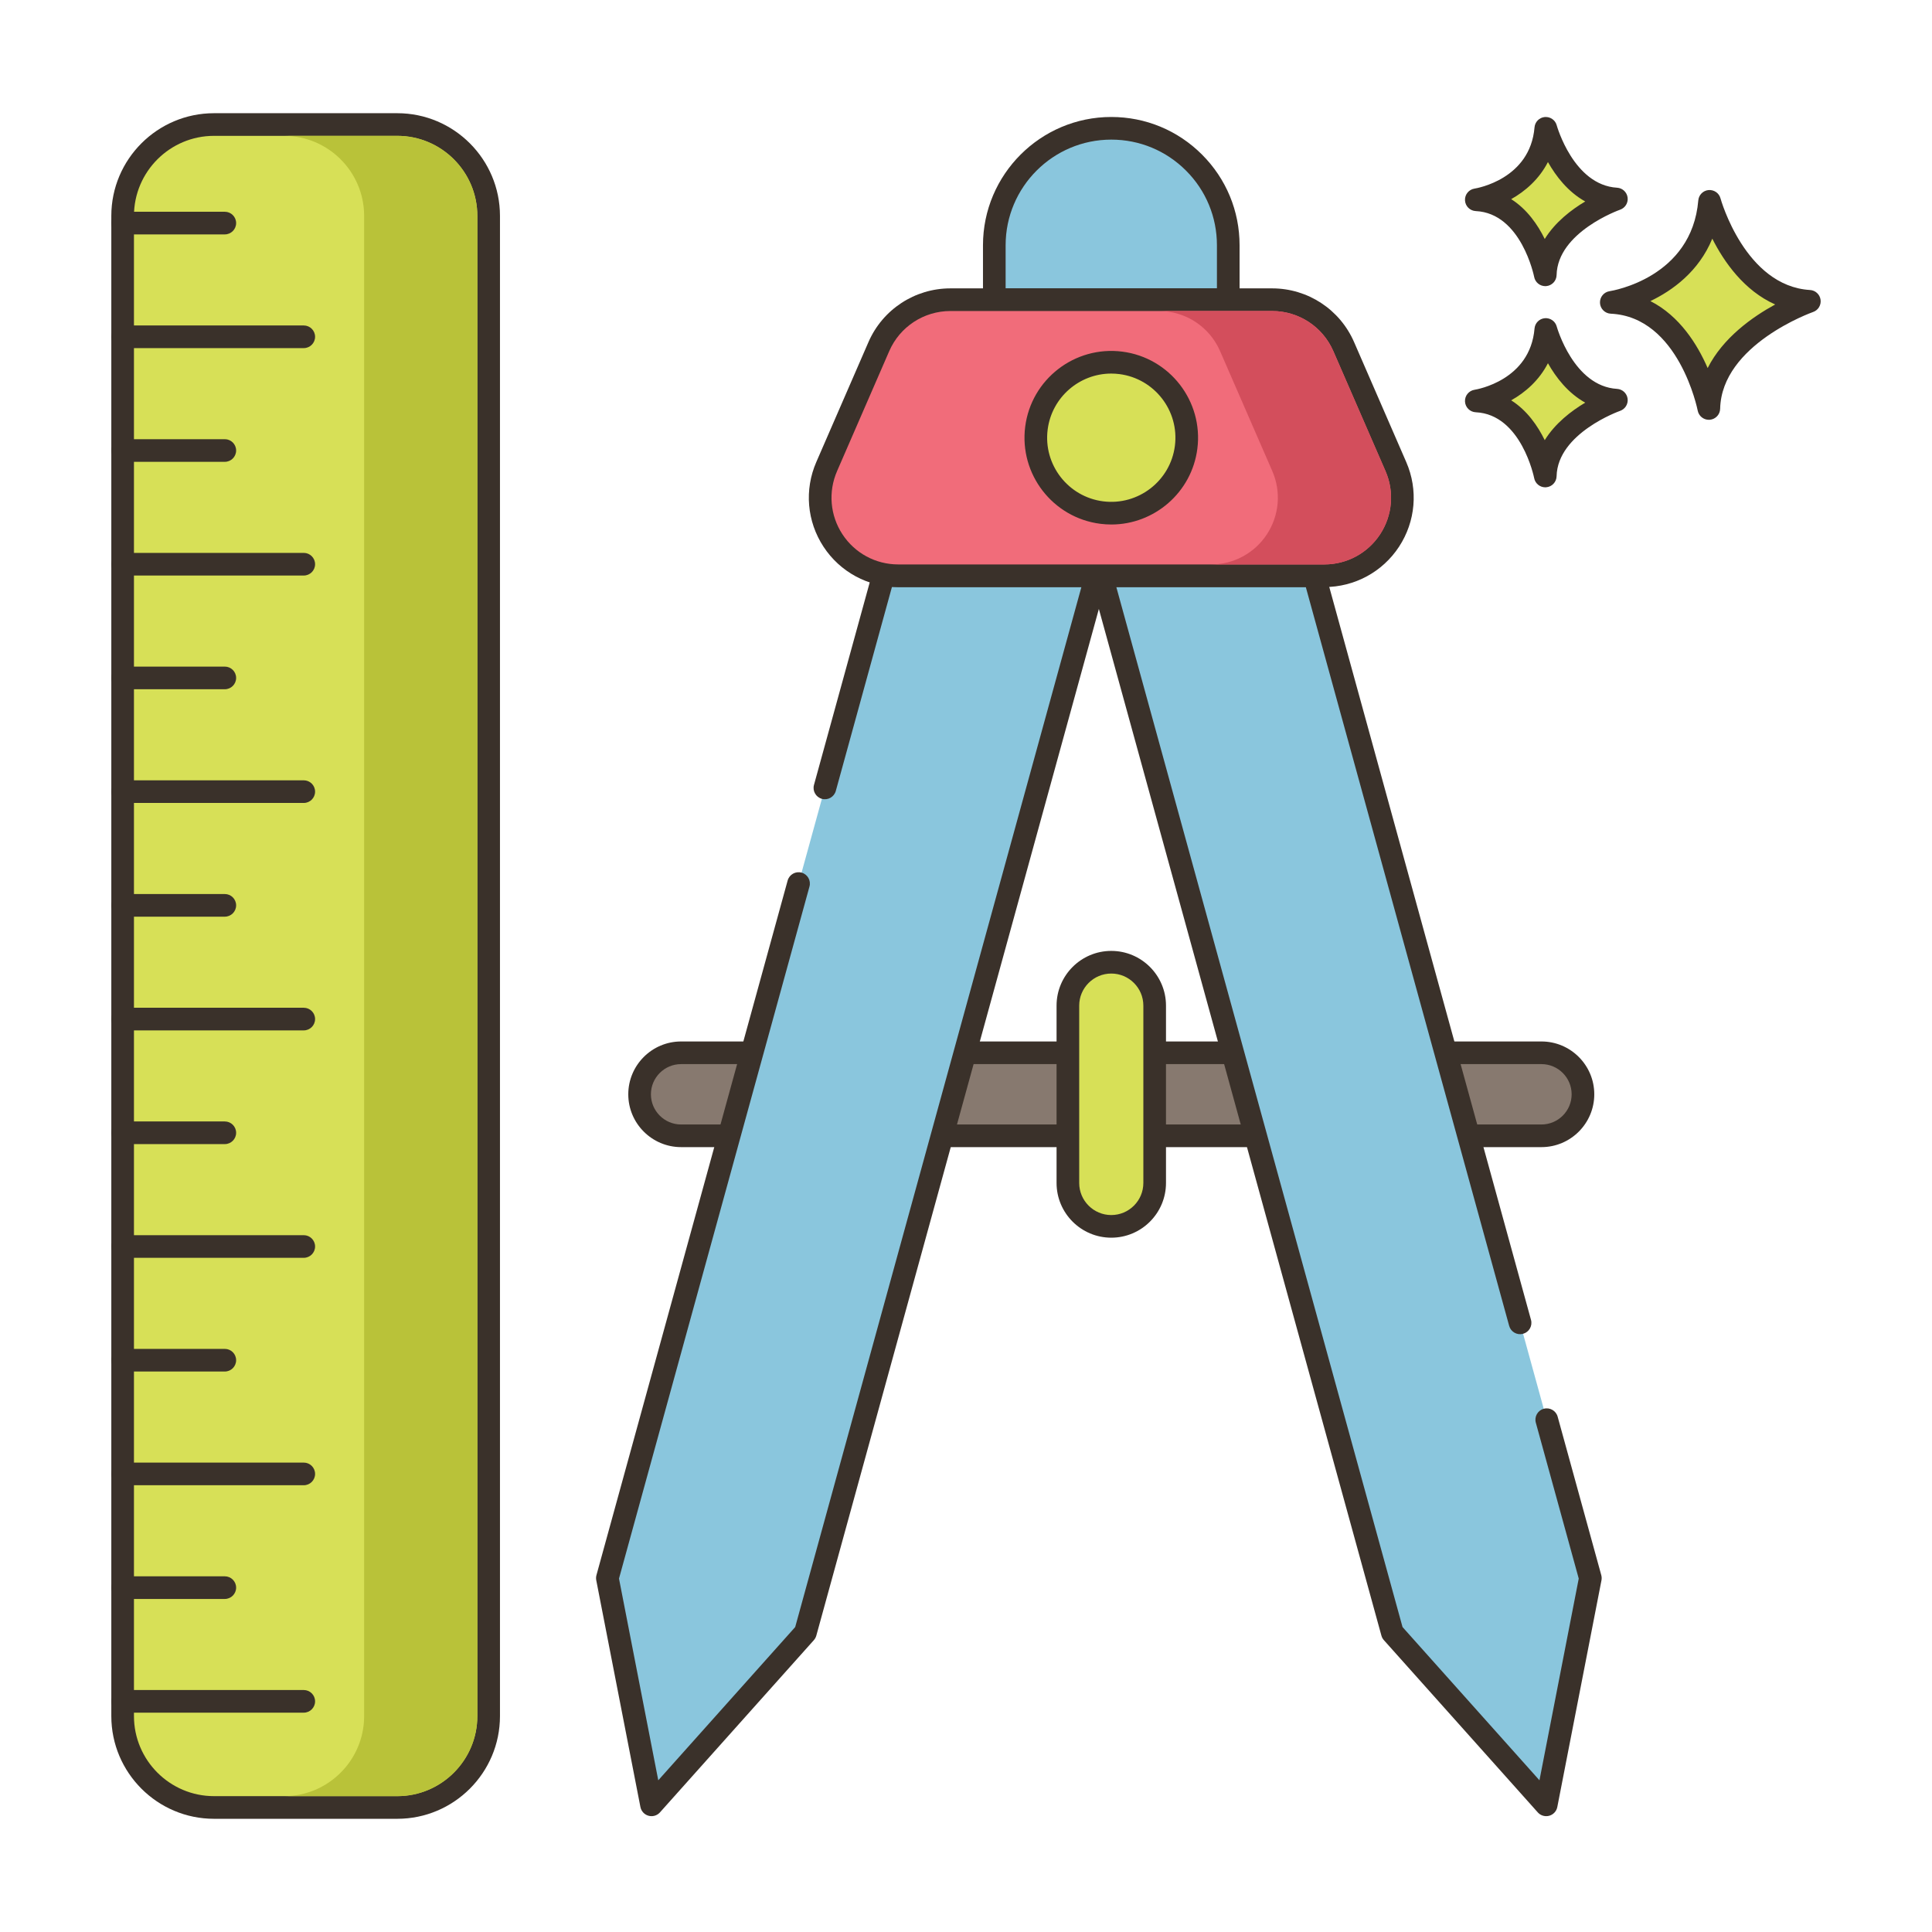
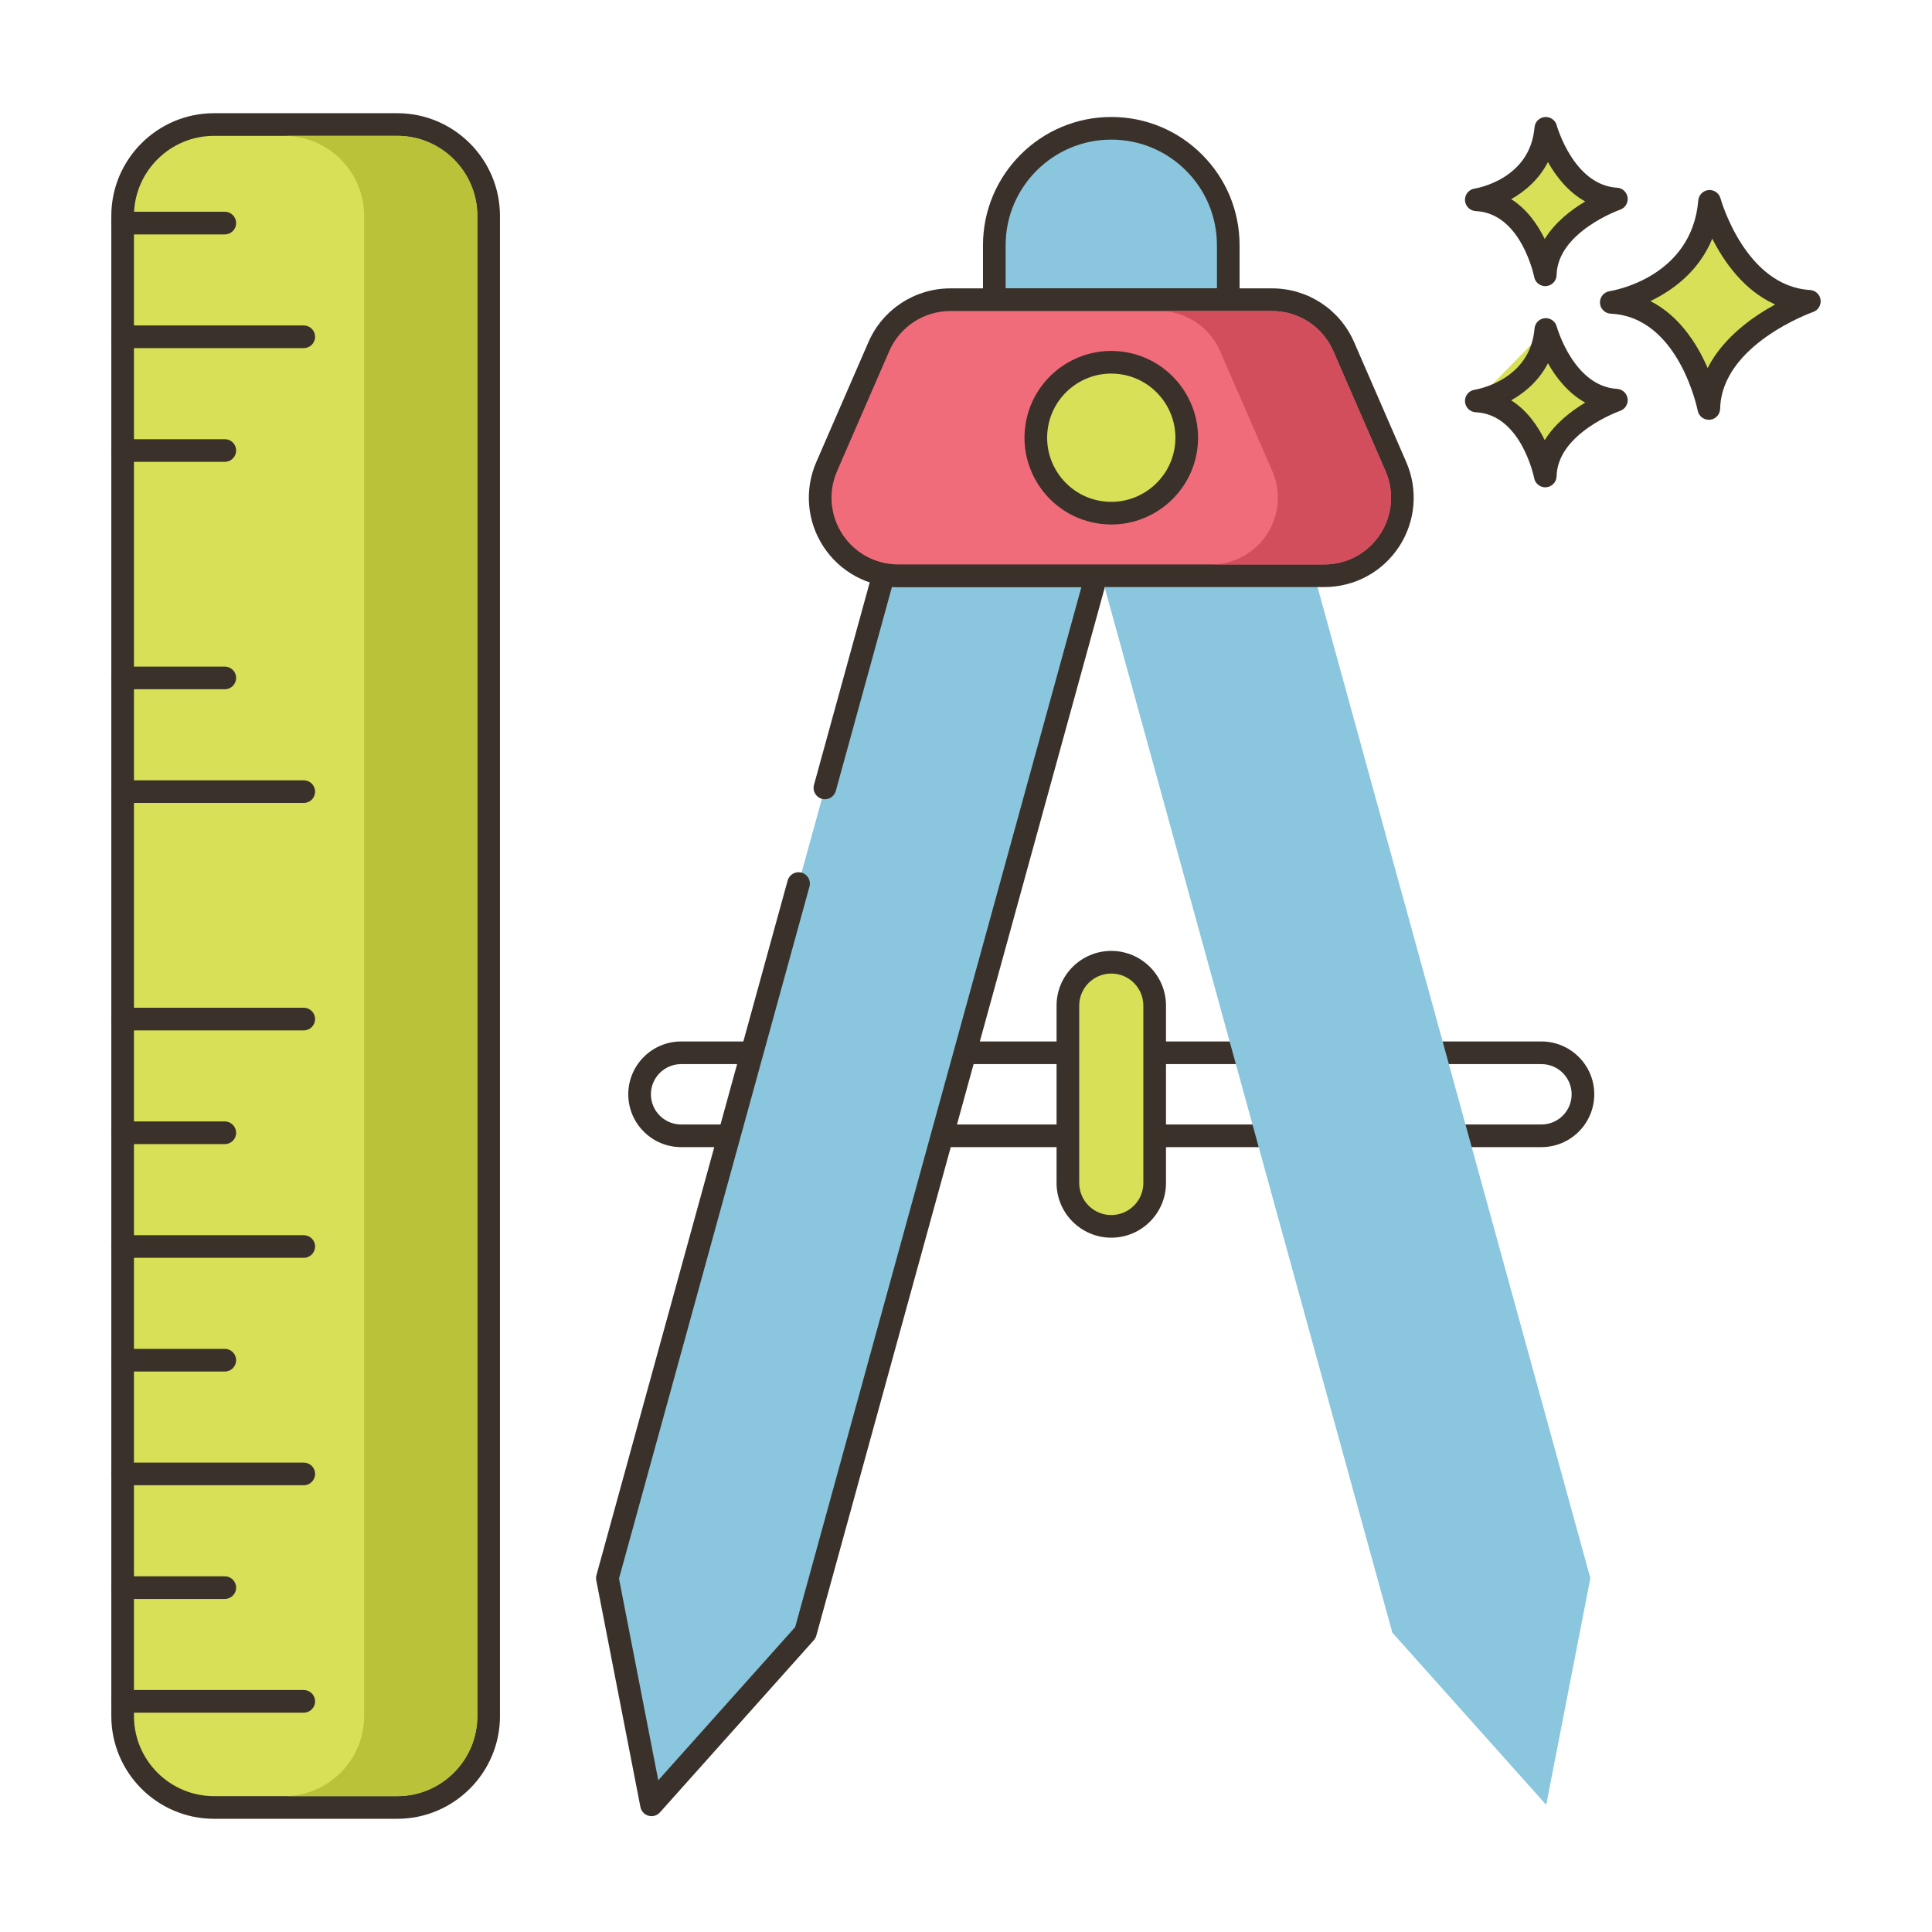
<svg xmlns="http://www.w3.org/2000/svg" version="1.1" x="0px" y="0px" viewBox="0 0 256 256" style="enable-background:new 0 0 256 256;" xml:space="preserve">
  <style type="text/css">
	.st0{display:none;}
	.st1{display:inline;}
	.st2{fill:none;stroke:#6B1D1D;stroke-width:0.5;stroke-miterlimit:10;}
	.st3{fill:#3A312A;}
	.st4{fill:#87796F;}
	.st5{fill:#D5DE58;}
	.st6{fill:#695B51;}
	.st7{fill:#FCE8CB;}
	.st8{fill:#F16C7A;}
	.st9{fill:#8AC6DD;}
	.st10{fill:#DECAAD;}
	.st11{fill:#D6DF58;}
	.st12{fill-rule:evenodd;clip-rule:evenodd;fill:#FCE8CB;}
	.st13{fill:#F5978A;}
	.st14{fill:#D7E057;}
	.st15{fill-rule:evenodd;clip-rule:evenodd;fill:#87796F;}
	.st16{fill:#6CA8BF;}
	.st17{fill:#B9C239;}
	.st18{fill:#D34E5C;}
	.st19{fill:#FAE6CA;}
	.st20{fill:#F8E4C8;}
	.st21{fill:#8AC5DC;}
	.st22{fill:#EF6D7A;}
	.st23{fill:#EB6E7A;}
	.st24{fill:#89C4DB;}
	.st25{fill-rule:evenodd;clip-rule:evenodd;fill:#F16C7A;}
	.st26{fill:#F7E3C7;}
	.st27{fill:#F6E2C6;}
	.st28{fill:#ED6E7A;}
	.st29{fill:#8AC3DA;}
	.st30{fill:#D5DC57;}
	.st31{fill-rule:evenodd;clip-rule:evenodd;fill:#D7E057;}
	.st32{fill-rule:evenodd;clip-rule:evenodd;fill:#F8E4C8;}
	.st33{fill:#D4DB56;}
	.st34{fill:#F59689;}
	.st35{fill:#DDC9AC;}
	.st36{fill:#D24E5C;}
	.st37{fill:#6A5C52;}
	.st38{fill:#6CA6BE;}
	.st39{fill:#B8C136;}
	.st40{fill-rule:evenodd;clip-rule:evenodd;fill:#FAE6CA;}
</style>
  <g id="Layer_2" class="st0">
    <g class="st1">
      <g>
        <line class="st2" x1="0" y1="4.829" x2="256" y2="4.829" />
        <line class="st2" x1="0" y1="16.56" x2="256" y2="16.56" />
        <line class="st2" x1="0" y1="28.29" x2="256" y2="28.29" />
        <line class="st2" x1="0" y1="40.021" x2="256" y2="40.021" />
        <line class="st2" x1="0" y1="51.751" x2="256" y2="51.751" />
        <line class="st2" x1="0" y1="63.482" x2="256" y2="63.482" />
        <line class="st2" x1="0" y1="75.213" x2="256" y2="75.213" />
        <line class="st2" x1="0" y1="86.943" x2="256" y2="86.943" />
        <line class="st2" x1="0" y1="98.674" x2="256" y2="98.674" />
-         <line class="st2" x1="0" y1="110.404" x2="256" y2="110.404" />
        <line class="st2" x1="0" y1="122.135" x2="256" y2="122.135" />
        <line class="st2" x1="0" y1="133.865" x2="256" y2="133.865" />
        <line class="st2" x1="0" y1="145.596" x2="256" y2="145.596" />
        <line class="st2" x1="0" y1="157.326" x2="256" y2="157.326" />
        <line class="st2" x1="0" y1="169.057" x2="256" y2="169.057" />
        <line class="st2" x1="0" y1="180.788" x2="256" y2="180.788" />
        <line class="st2" x1="0" y1="192.518" x2="256" y2="192.518" />
        <line class="st2" x1="0" y1="204.249" x2="256" y2="204.249" />
        <line class="st2" x1="0" y1="215.979" x2="256" y2="215.979" />
        <line class="st2" x1="0" y1="227.71" x2="256" y2="227.71" />
        <line class="st2" x1="0" y1="239.44" x2="256" y2="239.44" />
        <line class="st2" x1="0" y1="251.171" x2="256" y2="251.171" />
      </g>
      <g>
        <line class="st2" x1="251.171" y1="0" x2="251.171" y2="256" />
        <line class="st2" x1="239.44" y1="0" x2="239.44" y2="256" />
        <line class="st2" x1="227.71" y1="0" x2="227.71" y2="256" />
        <line class="st2" x1="215.979" y1="0" x2="215.979" y2="256" />
        <line class="st2" x1="204.249" y1="0" x2="204.249" y2="256" />
        <line class="st2" x1="192.518" y1="0" x2="192.518" y2="256" />
        <line class="st2" x1="180.788" y1="0" x2="180.788" y2="256" />
        <line class="st2" x1="169.057" y1="0" x2="169.057" y2="256" />
        <line class="st2" x1="157.326" y1="0" x2="157.326" y2="256" />
        <line class="st2" x1="145.596" y1="0" x2="145.596" y2="256" />
        <line class="st2" x1="133.865" y1="0" x2="133.865" y2="256" />
        <line class="st2" x1="122.135" y1="0" x2="122.135" y2="256" />
        <line class="st2" x1="110.404" y1="0" x2="110.404" y2="256" />
        <line class="st2" x1="98.674" y1="0" x2="98.674" y2="256" />
        <line class="st2" x1="86.943" y1="0" x2="86.943" y2="256" />
        <line class="st2" x1="75.212" y1="0" x2="75.212" y2="256" />
        <line class="st2" x1="63.482" y1="0" x2="63.482" y2="256" />
        <line class="st2" x1="51.751" y1="0" x2="51.751" y2="256" />
        <line class="st2" x1="40.021" y1="0" x2="40.021" y2="256" />
        <line class="st2" x1="28.29" y1="0" x2="28.29" y2="256" />
        <line class="st2" x1="16.56" y1="0" x2="16.56" y2="256" />
        <line class="st2" x1="4.829" y1="0" x2="4.829" y2="256" />
      </g>
    </g>
  </g>
  <g id="Layer_1">
    <g>
-       <path class="st4" d="M204.25,150.5h-114c-3.038,0-5.5-2.462-5.5-5.5l0,0c0-3.038,2.462-5.5,5.5-5.5h114c3.038,0,5.5,2.462,5.5,5.5    l0,0C209.75,148.038,207.288,150.5,204.25,150.5z" />
      <path class="st3" d="M204.25,152h-114c-3.859,0-7-3.14-7-7s3.141-7,7-7h114c3.859,0,7,3.14,7,7S208.109,152,204.25,152z     M90.25,141c-2.206,0-4,1.794-4,4s1.794,4,4,4h114c2.206,0,4-1.794,4-4s-1.794-4-4-4H90.25z" />
      <path class="st14" d="M147.25,162.5L147.25,162.5c-3.176,0-5.75-2.574-5.75-5.75v-23.5c0-3.176,2.574-5.75,5.75-5.75l0,0    c3.176,0,5.75,2.574,5.75,5.75v23.5C153,159.926,150.426,162.5,147.25,162.5z" />
      <path class="st3" d="M147.25,164c-3.998,0-7.25-3.252-7.25-7.25v-23.5c0-3.998,3.252-7.25,7.25-7.25s7.25,3.252,7.25,7.25v23.5    C154.5,160.748,151.248,164,147.25,164z M147.25,129c-2.344,0-4.25,1.907-4.25,4.25v23.5c0,2.343,1.906,4.25,4.25,4.25    c2.344,0,4.25-1.907,4.25-4.25v-23.5C151.5,130.907,149.594,129,147.25,129z" />
      <path class="st14" d="M52.641,239.5H28.359c-6.688,0-12.109-5.422-12.109-12.109V28.609c0-6.688,5.422-12.109,12.109-12.109    h24.281c6.688,0,12.109,5.422,12.109,12.109v198.781C64.75,234.078,59.328,239.5,52.641,239.5z" />
      <path class="st3" d="M52.641,241H28.359c-7.504,0-13.609-6.105-13.609-13.609V28.609C14.75,21.105,20.855,15,28.359,15h24.281    c7.504,0,13.609,6.105,13.609,13.609v198.781C66.25,234.895,60.144,241,52.641,241z M28.359,18    c-5.85,0-10.609,4.759-10.609,10.609v198.781c0,5.85,4.76,10.609,10.609,10.609h24.281c5.85,0,10.609-4.759,10.609-10.609V28.609    C63.25,22.759,58.49,18,52.641,18H28.359z" />
      <path class="st3" d="M29.788,31.059H16.25c-0.828,0-1.5-0.671-1.5-1.5s0.672-1.5,1.5-1.5h13.538c0.828,0,1.5,0.671,1.5,1.5    S30.616,31.059,29.788,31.059z" />
      <path class="st3" d="M40.25,46.126h-24c-0.828,0-1.5-0.671-1.5-1.5c0-0.829,0.672-1.5,1.5-1.5h24c0.828,0,1.5,0.671,1.5,1.5    C41.75,45.455,41.078,46.126,40.25,46.126z" />
      <path class="st3" d="M29.788,61.194H16.25c-0.828,0-1.5-0.671-1.5-1.5c0-0.829,0.672-1.5,1.5-1.5h13.538    c0.828,0,1.5,0.671,1.5,1.5C31.288,60.522,30.616,61.194,29.788,61.194z" />
-       <path class="st3" d="M40.25,76.261h-24c-0.828,0-1.5-0.671-1.5-1.5s0.672-1.5,1.5-1.5h24c0.828,0,1.5,0.671,1.5,1.5    S41.078,76.261,40.25,76.261z" />
      <path class="st3" d="M29.788,91.329H16.25c-0.828,0-1.5-0.671-1.5-1.5c0-0.829,0.672-1.5,1.5-1.5h13.538    c0.828,0,1.5,0.671,1.5,1.5C31.288,90.657,30.616,91.329,29.788,91.329z" />
      <path class="st3" d="M40.25,106.396h-24c-0.828,0-1.5-0.671-1.5-1.5s0.672-1.5,1.5-1.5h24c0.828,0,1.5,0.671,1.5,1.5    S41.078,106.396,40.25,106.396z" />
-       <path class="st3" d="M29.788,121.464H16.25c-0.828,0-1.5-0.671-1.5-1.5c0-0.829,0.672-1.5,1.5-1.5h13.538    c0.828,0,1.5,0.671,1.5,1.5C31.288,120.793,30.616,121.464,29.788,121.464z" />
      <path class="st3" d="M40.25,136.532h-24c-0.828,0-1.5-0.671-1.5-1.5c0-0.829,0.672-1.5,1.5-1.5h24c0.828,0,1.5,0.671,1.5,1.5    C41.75,135.86,41.078,136.532,40.25,136.532z" />
      <path class="st3" d="M29.788,151.599H16.25c-0.828,0-1.5-0.671-1.5-1.5c0-0.829,0.672-1.5,1.5-1.5h13.538    c0.828,0,1.5,0.671,1.5,1.5C31.288,150.928,30.616,151.599,29.788,151.599z" />
      <path class="st3" d="M40.25,166.667h-24c-0.828,0-1.5-0.671-1.5-1.5s0.672-1.5,1.5-1.5h24c0.828,0,1.5,0.671,1.5,1.5    S41.078,166.667,40.25,166.667z" />
      <path class="st3" d="M29.788,181.734H16.25c-0.828,0-1.5-0.671-1.5-1.5s0.672-1.5,1.5-1.5h13.538c0.828,0,1.5,0.671,1.5,1.5    S30.616,181.734,29.788,181.734z" />
      <path class="st3" d="M40.25,196.802h-24c-0.828,0-1.5-0.671-1.5-1.5c0-0.829,0.672-1.5,1.5-1.5h24c0.828,0,1.5,0.671,1.5,1.5    C41.75,196.13,41.078,196.802,40.25,196.802z" />
      <path class="st3" d="M29.788,211.87H16.25c-0.828,0-1.5-0.671-1.5-1.5s0.672-1.5,1.5-1.5h13.538c0.828,0,1.5,0.671,1.5,1.5    S30.616,211.87,29.788,211.87z" />
      <path class="st3" d="M40.25,226.937h-24c-0.828,0-1.5-0.671-1.5-1.5s0.672-1.5,1.5-1.5h24c0.828,0,1.5,0.671,1.5,1.5    S41.078,226.937,40.25,226.937z" />
      <path class="st9" d="M105.813,117.076L80.48,209.11l5.85,30.04l20.39-22.82l38.54-140.04h-26.24c-0.66,0-1.31-0.06-1.93-0.18    l-7.788,28.292L105.813,117.076z" />
      <path class="st3" d="M86.33,240.65c-0.133,0-0.267-0.018-0.397-0.054c-0.55-0.151-0.966-0.601-1.075-1.16l-5.85-30.04    c-0.044-0.227-0.035-0.461,0.026-0.685l25.333-92.034c0.221-0.799,1.044-1.268,1.845-1.048c0.799,0.22,1.268,1.045,1.048,1.844    L82.02,209.169l5.204,26.729l18.143-20.304L143.291,77.79H119.02c-0.278,0-0.555-0.009-0.829-0.028l-7.442,27.039    c-0.221,0.799-1.041,1.27-1.845,1.048c-0.799-0.22-1.268-1.046-1.048-1.844l7.788-28.293c0.207-0.755,0.966-1.224,1.731-1.075    c0.523,0.102,1.077,0.153,1.645,0.153h26.24c0.468,0,0.909,0.219,1.193,0.591c0.283,0.373,0.377,0.856,0.253,1.307l-38.54,140.04    c-0.062,0.223-0.174,0.429-0.328,0.602l-20.39,22.82C87.16,240.473,86.751,240.65,86.33,240.65z" />
      <polygon class="st9" points="201.42,175.287 174.17,76.29 145.95,76.29 184.49,216.33 204.88,239.15 210.73,209.11     204.951,188.114   " />
-       <path class="st3" d="M204.88,240.65c-0.421,0-0.83-0.177-1.118-0.501l-20.39-22.82c-0.154-0.172-0.267-0.378-0.328-0.602    l-38.54-140.04c-0.124-0.451-0.03-0.935,0.253-1.307c0.284-0.372,0.726-0.591,1.193-0.591h28.22c0.675,0,1.267,0.451,1.446,1.102    l27.25,98.998c0.22,0.798-0.249,1.625-1.048,1.844c-0.801,0.22-1.624-0.249-1.845-1.048L173.027,77.79h-25.108l37.924,137.803    l18.143,20.305l5.205-26.729l-5.686-20.656c-0.22-0.798,0.249-1.625,1.048-1.844c0.801-0.219,1.624,0.249,1.845,1.048    l5.779,20.996c0.061,0.223,0.07,0.458,0.026,0.685l-5.851,30.04c-0.109,0.559-0.525,1.009-1.075,1.16    C205.146,240.632,205.013,240.65,204.88,240.65z" />
      <path class="st14" d="M226.528,26.677c0,0,3.408,12.659,13.222,13.247c0,0-13.1,4.525-13.321,14.202    c0,0-2.579-13.572-12.925-14.059C213.504,40.067,225.554,38.241,226.528,26.677z" />
      <path class="st3" d="M226.428,55.625c-0.713,0-1.335-0.506-1.473-1.217c-0.023-0.124-2.494-12.417-11.521-12.842    c-0.77-0.037-1.388-0.651-1.428-1.421c-0.04-0.771,0.511-1.445,1.273-1.561c0.441-0.069,10.895-1.817,11.754-12.033    c0.061-0.725,0.635-1.301,1.359-1.367c0.732-0.059,1.394,0.399,1.584,1.102c0.031,0.116,3.259,11.626,11.863,12.141    c0.714,0.043,1.297,0.584,1.396,1.292c0.098,0.708-0.318,1.388-0.994,1.623c-0.121,0.042-12.119,4.311-12.312,12.819    c-0.018,0.767-0.61,1.396-1.375,1.459C226.512,55.623,226.47,55.625,226.428,55.625z M218.686,39.896    c3.878,1.969,6.231,5.746,7.587,8.876c2.026-4.021,5.941-6.787,8.949-8.427c-4.135-1.842-6.783-5.651-8.334-8.722    C225.096,35.982,221.617,38.491,218.686,39.896z" />
-       <path class="st14" d="M204.829,43.658c0,0,2.411,8.954,9.352,9.369c0,0-9.266,3.201-9.422,10.045c0,0-1.824-9.6-9.142-9.944    C195.617,53.128,204.141,51.837,204.829,43.658z" />
+       <path class="st14" d="M204.829,43.658c0,0,2.411,8.954,9.352,9.369c0,0-9.266,3.201-9.422,10.045c0,0-1.824-9.6-9.142-9.944    z" />
      <path class="st3" d="M204.758,64.572c-0.714,0-1.337-0.507-1.473-1.22c-0.016-0.082-1.703-8.442-7.738-8.725    c-0.771-0.037-1.388-0.651-1.428-1.421c-0.04-0.771,0.511-1.445,1.273-1.561c0.296-0.047,7.363-1.243,7.941-8.114    c0.061-0.726,0.636-1.303,1.361-1.368c0.722-0.062,1.392,0.399,1.581,1.101l0,0c0.022,0.079,2.229,7.92,7.995,8.264    c0.714,0.043,1.299,0.584,1.396,1.293c0.097,0.709-0.32,1.388-0.996,1.622c-0.081,0.028-8.283,2.953-8.413,8.662    c-0.018,0.767-0.611,1.397-1.377,1.461C204.841,64.571,204.799,64.572,204.758,64.572z M200.239,53.045    c2.107,1.333,3.523,3.394,4.447,5.279c1.376-2.232,3.515-3.872,5.364-4.972c-2.286-1.269-3.884-3.35-4.941-5.224    C203.936,50.415,202.095,52.004,200.239,53.045z" />
      <path class="st14" d="M204.829,17c0,0,2.411,8.954,9.352,9.369c0,0-9.266,3.201-9.422,10.046c0,0-1.824-9.6-9.142-9.944    C195.617,26.471,204.141,25.179,204.829,17z" />
      <path class="st3" d="M204.758,37.915c-0.714,0-1.337-0.507-1.473-1.22c-0.016-0.082-1.703-8.441-7.738-8.726    c-0.771-0.037-1.388-0.651-1.428-1.421c-0.04-0.771,0.511-1.445,1.273-1.56c0.296-0.047,7.363-1.243,7.941-8.114    c0.061-0.726,0.636-1.303,1.361-1.368c0.722-0.061,1.392,0.399,1.581,1.102l0,0c0.022,0.079,2.229,7.92,7.995,8.265    c0.714,0.043,1.299,0.584,1.396,1.293c0.097,0.709-0.32,1.388-0.997,1.622c-0.08,0.028-8.282,2.952-8.412,8.662    c-0.018,0.767-0.611,1.397-1.377,1.461C204.841,37.914,204.799,37.915,204.758,37.915z M200.239,26.387    c2.106,1.333,3.523,3.395,4.447,5.28c1.376-2.232,3.515-3.872,5.364-4.972c-2.286-1.269-3.884-3.35-4.941-5.224    C203.936,23.757,202.095,25.346,200.239,26.387z" />
      <path class="st9" d="M162.75,32.5v7.21h-31V32.5c0-8.56,6.94-15.5,15.5-15.5c4.28,0,8.16,1.74,10.96,4.54    C161.01,24.34,162.75,28.22,162.75,32.5z" />
      <path class="st3" d="M162.75,41.21h-31c-0.828,0-1.5-0.671-1.5-1.5V32.5c0-9.374,7.626-17,17-17c4.541,0,8.81,1.769,12.02,4.979    c3.211,3.211,4.98,7.48,4.98,12.021v7.21C164.25,40.539,163.578,41.21,162.75,41.21z M133.25,38.21h28V32.5    c0-3.739-1.456-7.255-4.101-9.899c-2.645-2.644-6.16-4.101-9.899-4.101c-7.72,0-14,6.28-14,14V38.21z" />
      <path class="st8" d="M175.482,76.289h-56.463c-7.446,0-12.45-7.633-9.481-14.461l6.914-15.901    c1.641-3.775,5.365-6.216,9.481-6.216h42.636c4.116,0,7.84,2.442,9.481,6.216l6.914,15.901    C187.931,68.656,182.927,76.289,175.482,76.289z" />
      <path class="st3" d="M175.481,77.789h-56.463c-4.004,0-7.705-1.999-9.9-5.348c-2.195-3.349-2.553-7.539-0.957-11.211l6.914-15.901    c1.88-4.324,6.141-7.118,10.856-7.118h42.637c4.716,0,8.977,2.794,10.856,7.119l6.914,15.901    c1.596,3.671,1.238,7.862-0.957,11.211C183.186,75.79,179.485,77.789,175.481,77.789z M125.932,41.211    c-3.521,0-6.702,2.086-8.104,5.314l-6.914,15.902c-1.192,2.741-0.925,5.87,0.714,8.37c1.639,2.5,4.402,3.993,7.392,3.993h56.463    c2.989,0,5.753-1.493,7.392-3.993c1.639-2.5,1.906-5.628,0.714-8.37l-6.914-15.901c-1.402-3.228-4.584-5.314-8.104-5.314H125.932z    " />
      <path class="st14" d="M148.518,48.082c-5.478-0.7-10.486,3.173-11.186,8.65c-0.7,5.478,3.173,10.486,8.65,11.186    c5.478,0.7,10.486-3.173,11.186-8.65C157.868,53.79,153.996,48.782,148.518,48.082z" />
      <path class="st3" d="M147.259,69.499c-0.484,0-0.974-0.031-1.467-0.094c-6.289-0.804-10.752-6.575-9.948-12.864    c0.804-6.29,6.567-10.751,12.864-9.948c6.289,0.804,10.752,6.575,9.948,12.864C157.915,65.254,152.955,69.499,147.259,69.499z     M147.244,49.5c-4.211,0-7.877,3.137-8.424,7.422c-0.595,4.648,2.704,8.913,7.353,9.508c4.643,0.59,8.914-2.704,9.507-7.353    c0.595-4.648-2.704-8.913-7.353-9.508C147.964,49.523,147.602,49.5,147.244,49.5z" />
      <path class="st17" d="M63.25,28.61v198.78c0,5.85-4.76,10.61-10.61,10.61h-15c5.85,0,10.61-4.76,10.61-10.61V28.61    c0-5.85-4.76-10.61-10.61-10.61h15C58.49,18,63.25,22.76,63.25,28.61z" />
      <path class="st18" d="M183.59,62.43l-6.92-15.9c-1.4-3.23-4.58-5.32-8.1-5.32h-15c3.52,0,6.7,2.09,8.1,5.32l6.92,15.9    c1.19,2.74,0.92,5.87-0.72,8.37s-4.4,3.99-7.39,3.99h15c2.99,0,5.75-1.49,7.39-3.99S184.78,65.17,183.59,62.43z" />
    </g>
  </g>
</svg>